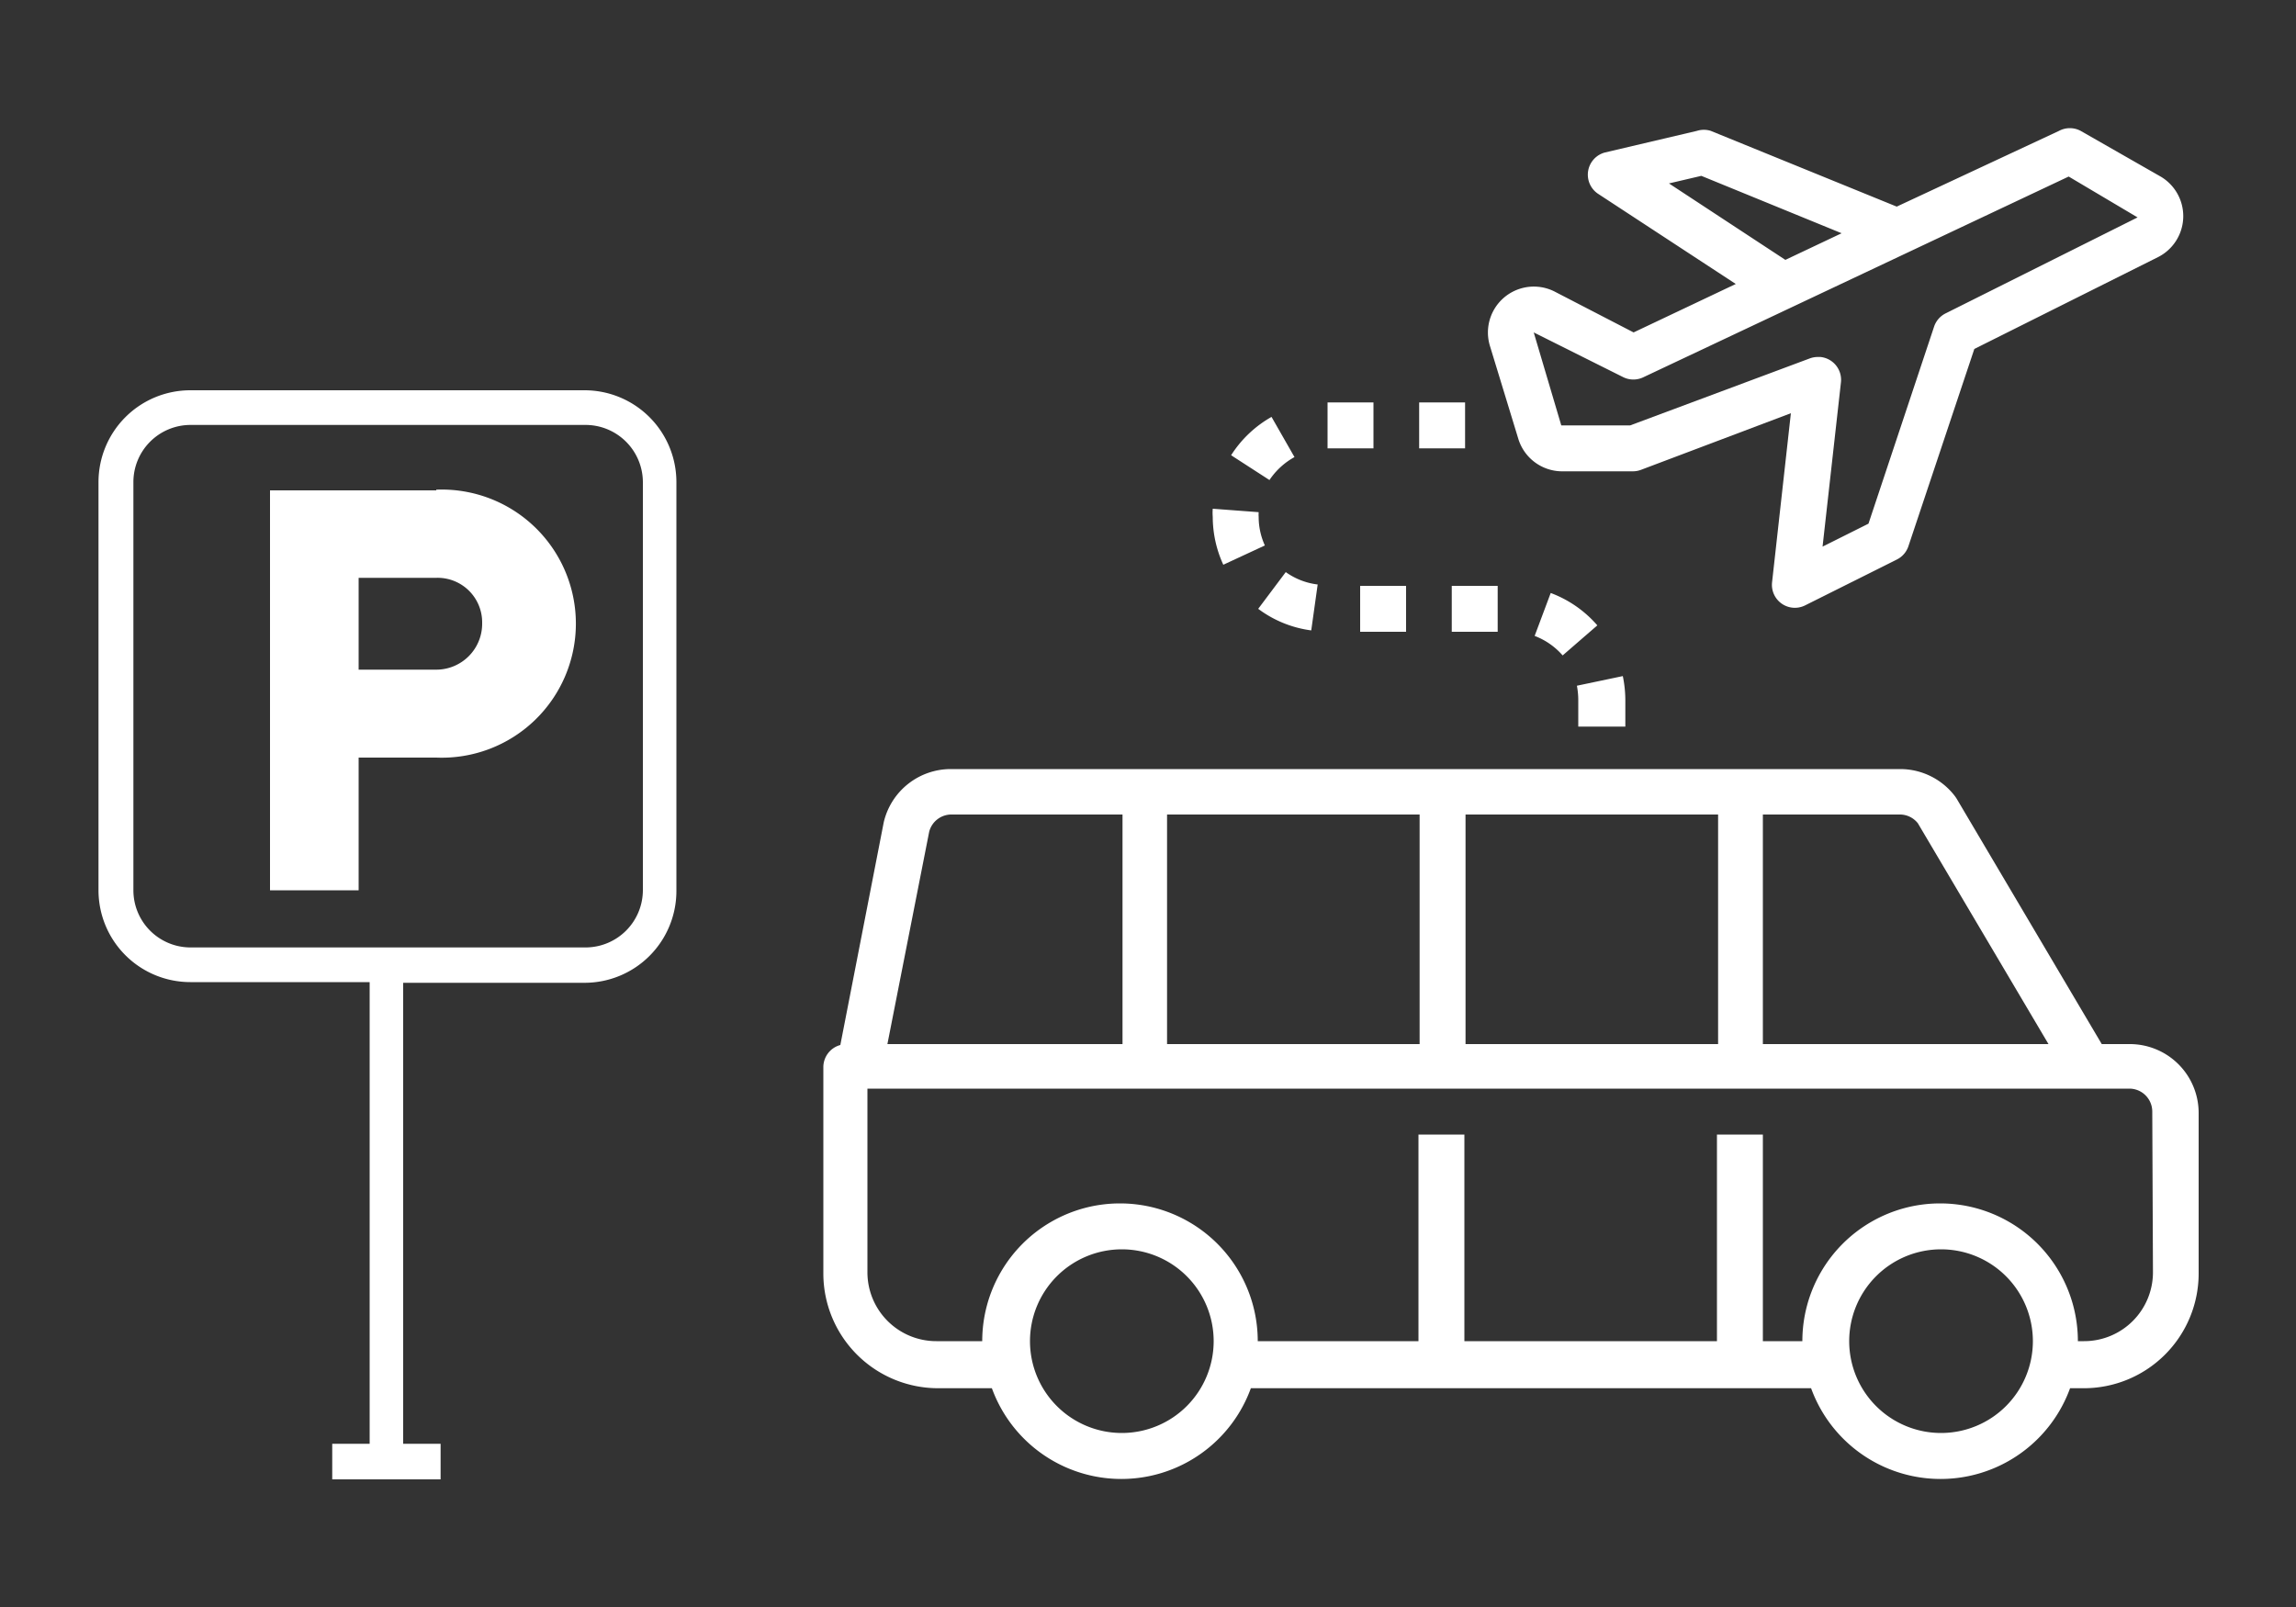
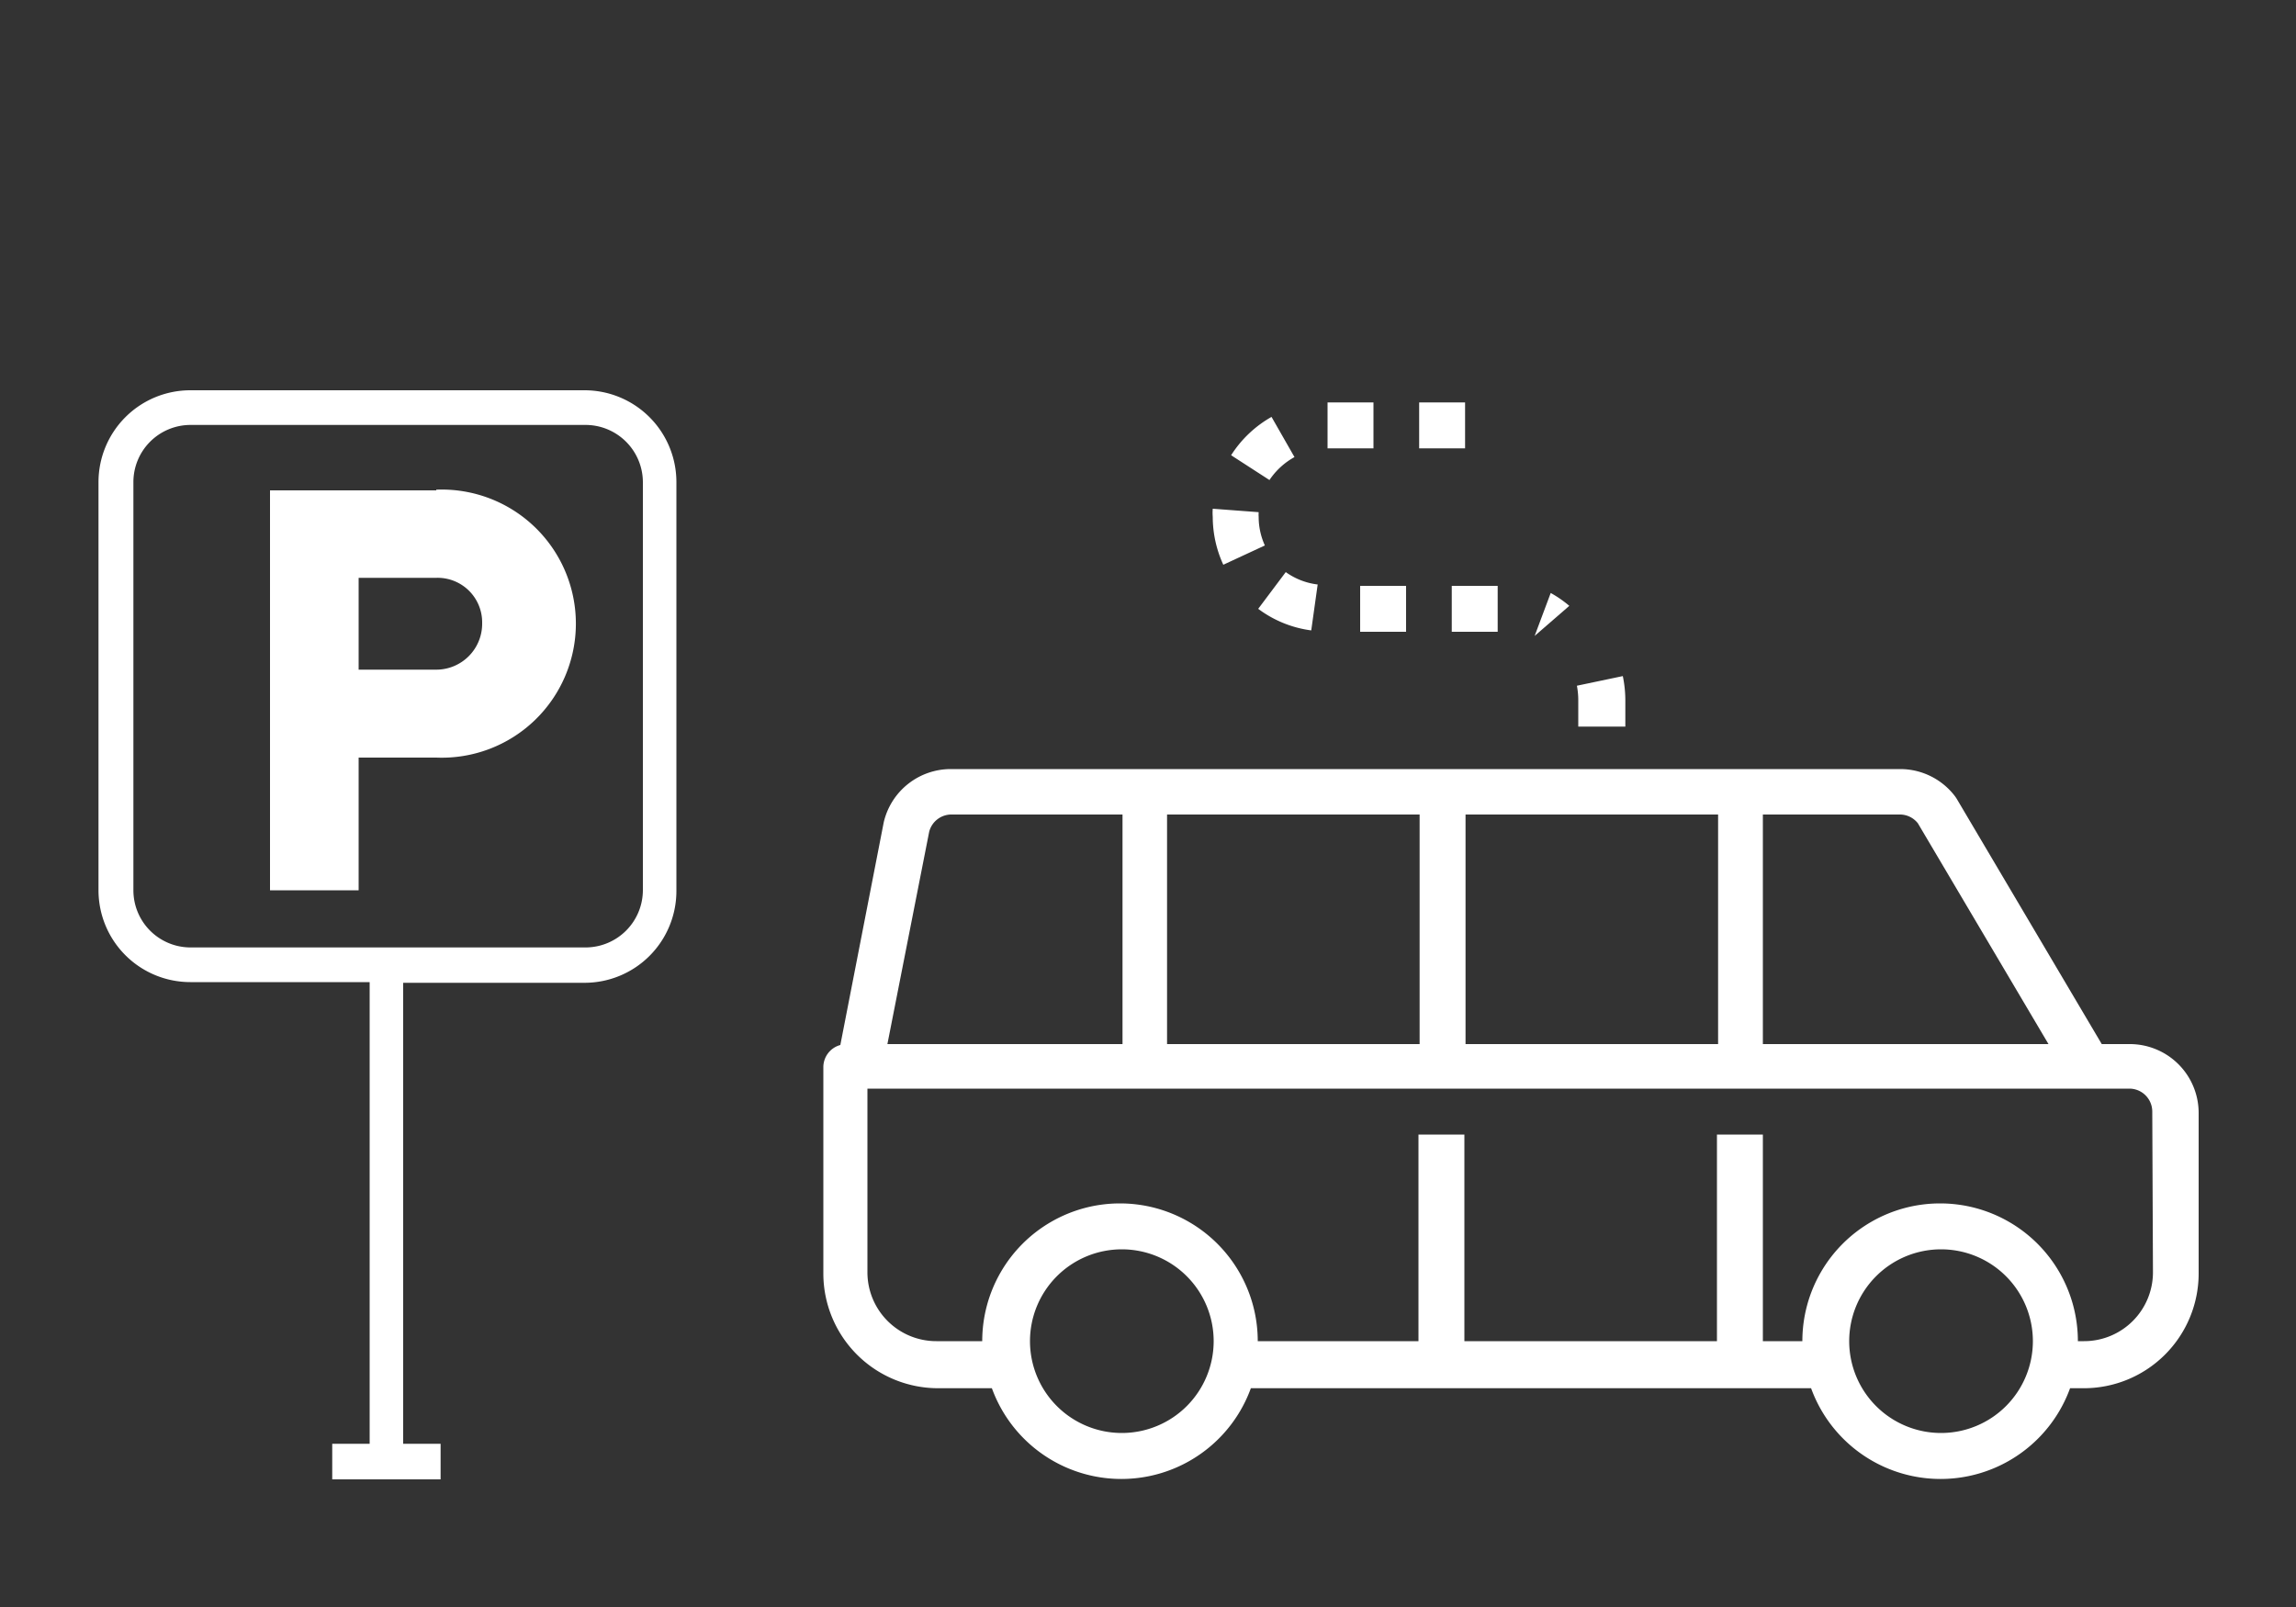
<svg xmlns="http://www.w3.org/2000/svg" viewBox="0 0 100 70">
  <rect x="0" y="0" width="100" height="70" fill="#333333" stroke="none" />
  <defs>
    <style>.cls-1{fill:#fff;}</style>
  </defs>
  <g id="Livello_4" data-name="Livello 4">
    <g id="Raggruppa_38" data-name="Raggruppa 38">
      <g id="Raggruppa_43" data-name="Raggruppa 43">
        <g id="Raggruppa_43-2" data-name="Raggruppa 43-2">
          <g id="noun_Airport_Shuttle_1131231" data-name="noun Airport Shuttle 1131231">
-             <path id="Tracciato_611" data-name="Tracciato 611" class="cls-1" d="M67.69,12.69a2,2,0,0,0-2.8,2.37l1.24,4.06A2,2,0,0,0,68,20.53h3.11a1,1,0,0,0,.35-.06L78,18l-.82,7.37a1,1,0,0,0,.89,1.1,1,1,0,0,0,.55-.1l4-2a1,1,0,0,0,.5-.58l2.87-8.59,8-4a2,2,0,0,0,.13-3.5L90.62,5.7a1,1,0,0,0-.94,0L82.61,9l-8.1-3.3a1,1,0,0,0-.6,0l-4,.94a1,1,0,0,0-.31,1.8l6,3.93-4.45,2.11Zm5-4.7,1.41-.33,6.11,2.5-2.45,1.16Zm17.41-.3,3,1.78-8.36,4.18a1,1,0,0,0-.5.57l-2.86,8.59-2,1,.8-7.15a1,1,0,0,0-.89-1.11h-.11a1,1,0,0,0-.35.06L71,18.53H68L66.8,14.48l3.9,1.95a1,1,0,0,0,.88,0Z" />
            <path id="Tracciato_612" data-name="Tracciato 612" class="cls-1" d="M92.74,45.48h-1.2L85.22,34.79l-.06-.09a3,3,0,0,0-2.4-1.2H41.41a3,3,0,0,0-2.92,2.32l-1.89,9.7a1,1,0,0,0-.74.95v9a5,5,0,0,0,5,5h2.34a6,6,0,0,0,11.28,0h24.4a6,6,0,0,0,11.28,0h.6a5,5,0,0,0,5-5v-7A3,3,0,0,0,92.74,45.48Zm-9.21-9.62,5.69,9.62H76.78v-10h6A1,1,0,0,1,83.53,35.86Zm-32.7,9.62v-10h11v10Zm13-10h11v10h-11Zm-23.36.75a1,1,0,0,1,1-.75h7.42v10H38.65Zm8.39,26.19a4,4,0,1,1,4-4,4,4,0,0,1-4,4Zm35.68,0a4,4,0,1,1,4-4,4,4,0,0,1-4,4Zm9.23-7a3,3,0,0,1-3,3H90.5a6,6,0,1,0-12,0H76.78v-9h-2v9h-11v-9h-2v9h-7a6,6,0,1,0-12,0h-2a3,3,0,0,1-3-3v-8H92.74a1,1,0,0,1,1,1Z" />
            <path id="Tracciato_613" data-name="Tracciato 613" class="cls-1" d="M53.62,19.83l1.67,1.08a3.13,3.13,0,0,1,1.09-1l-1-1.75A5,5,0,0,0,53.62,19.83Z" />
            <rect id="Rettangolo_116" data-name="Rettangolo 116" class="cls-1" x="57.82" y="17.53" width="2" height="2" />
-             <path id="Tracciato_614" data-name="Tracciato 614" class="cls-1" d="M67.54,25.83l-.7,1.87a3.06,3.06,0,0,1,1.22.85l1.51-1.31A5,5,0,0,0,67.54,25.83Z" />
+             <path id="Tracciato_614" data-name="Tracciato 614" class="cls-1" d="M67.54,25.83l-.7,1.87l1.51-1.31A5,5,0,0,0,67.54,25.83Z" />
            <path id="Tracciato_615" data-name="Tracciato 615" class="cls-1" d="M70.79,31.65V30.5a5.27,5.27,0,0,0-.11-1.05l-2,.42a3.36,3.36,0,0,1,.06.63v1.15Z" />
            <rect id="Rettangolo_117" data-name="Rettangolo 117" class="cls-1" x="63.23" y="25.52" width="2" height="2" />
            <rect id="Rettangolo_118" data-name="Rettangolo 118" class="cls-1" x="61.81" y="17.53" width="2" height="2" />
            <rect id="Rettangolo_119" data-name="Rettangolo 119" class="cls-1" x="59.24" y="25.52" width="2" height="2" />
            <path id="Tracciato_616" data-name="Tracciato 616" class="cls-1" d="M52.82,22.52a5,5,0,0,0,.46,2.08l1.81-.84a3,3,0,0,1-.27-1.24,1.48,1.48,0,0,1,0-.21l-2-.15A2.17,2.17,0,0,0,52.82,22.52Z" />
            <path id="Tracciato_617" data-name="Tracciato 617" class="cls-1" d="M57.11,27.46l.28-2A3,3,0,0,1,56,24.92l-1.2,1.6A4.92,4.92,0,0,0,57.11,27.46Z" />
          </g>
          <path id="Tracciato_618" data-name="Tracciato 618" class="cls-1" d="M25.46,42.81a4,4,0,0,0,4-4h0V21a4,4,0,0,0-4-4H8.29a4,4,0,0,0-4,4h0V38.78a4,4,0,0,0,4,4H16.1V62.89H14.47v1.55h4.72V62.89H17.56V42.81ZM8.29,41.27a2.49,2.49,0,0,1-2.48-2.49h0V21a2.49,2.49,0,0,1,2.48-2.49H25.46A2.5,2.5,0,0,1,28,21h0V38.78a2.5,2.5,0,0,1-2.49,2.49Z" />
        </g>
        <path id="Tracciato_619" data-name="Tracciato 619" class="cls-1" d="M19,21.36H11.76V38.78h3.86V33H19a5.84,5.84,0,1,0,0-11.67Zm0,7.81H15.62v-4H19a1.94,1.94,0,0,1,2,1.91v.06A2,2,0,0,1,19,29.17Z" />
      </g>
    </g>
  </g>
</svg>